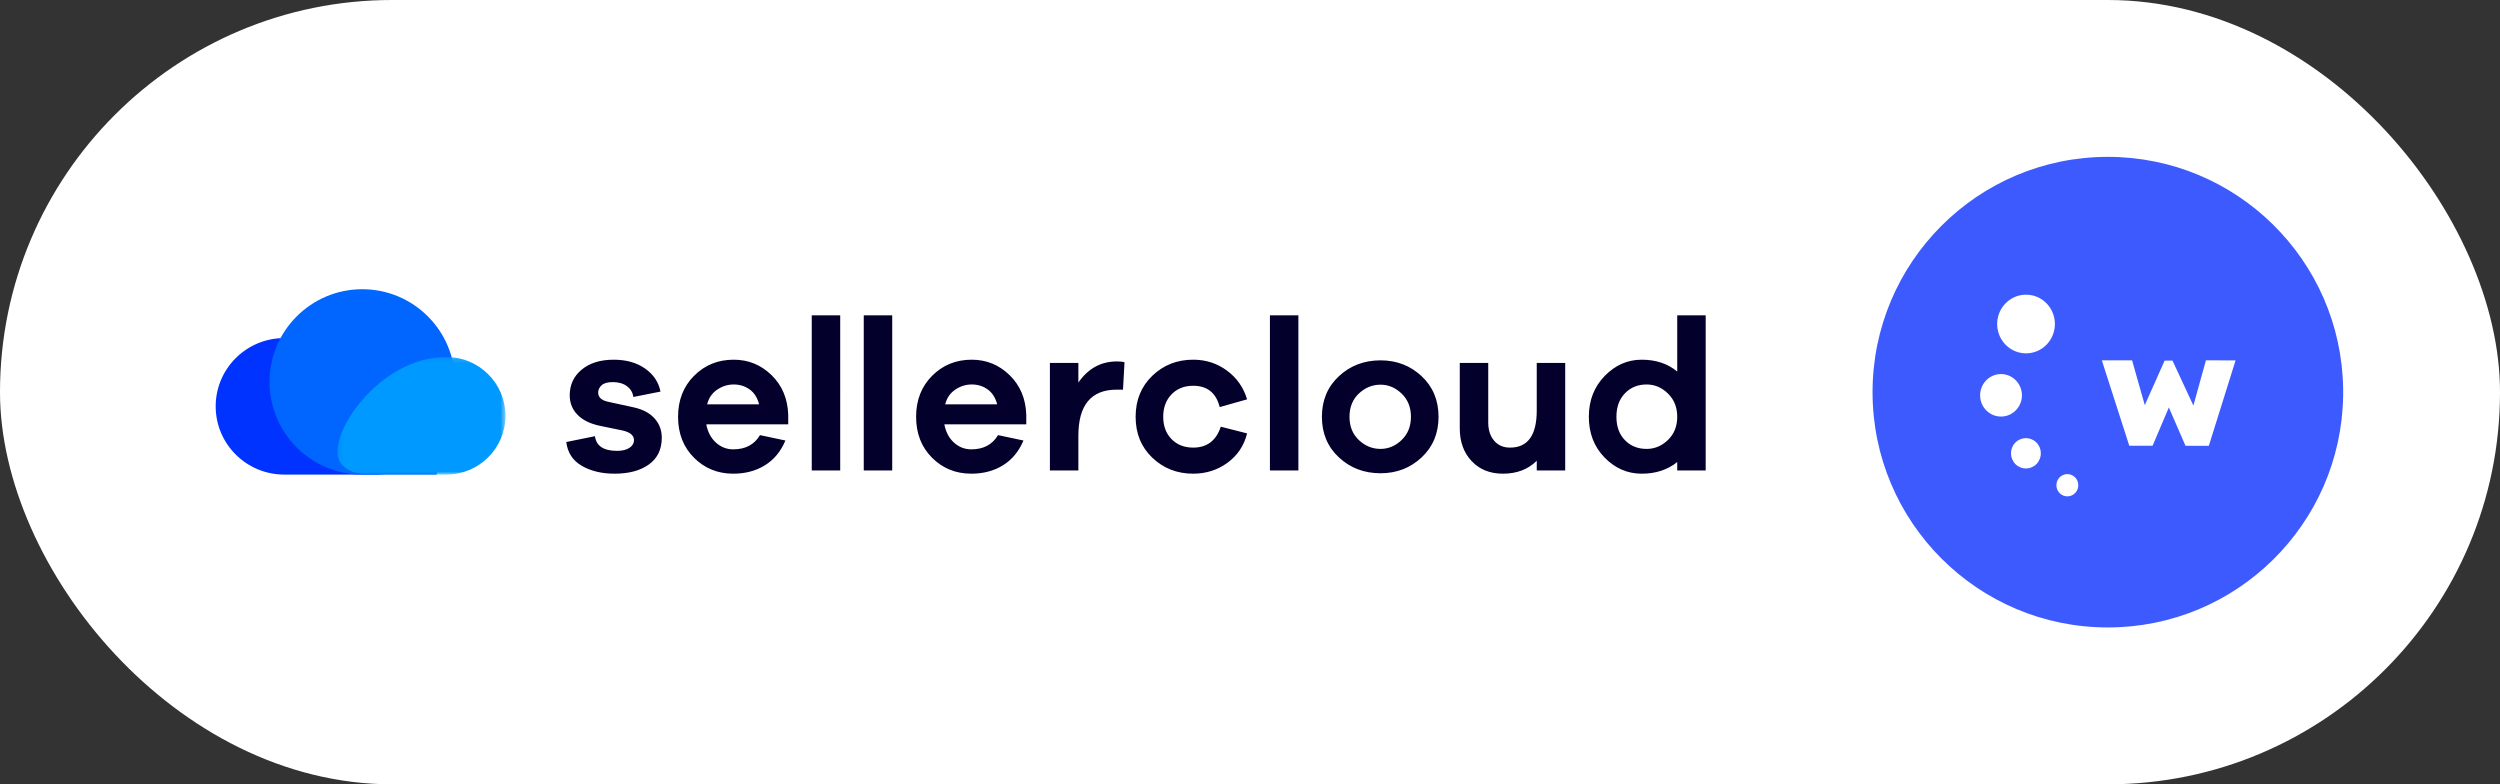
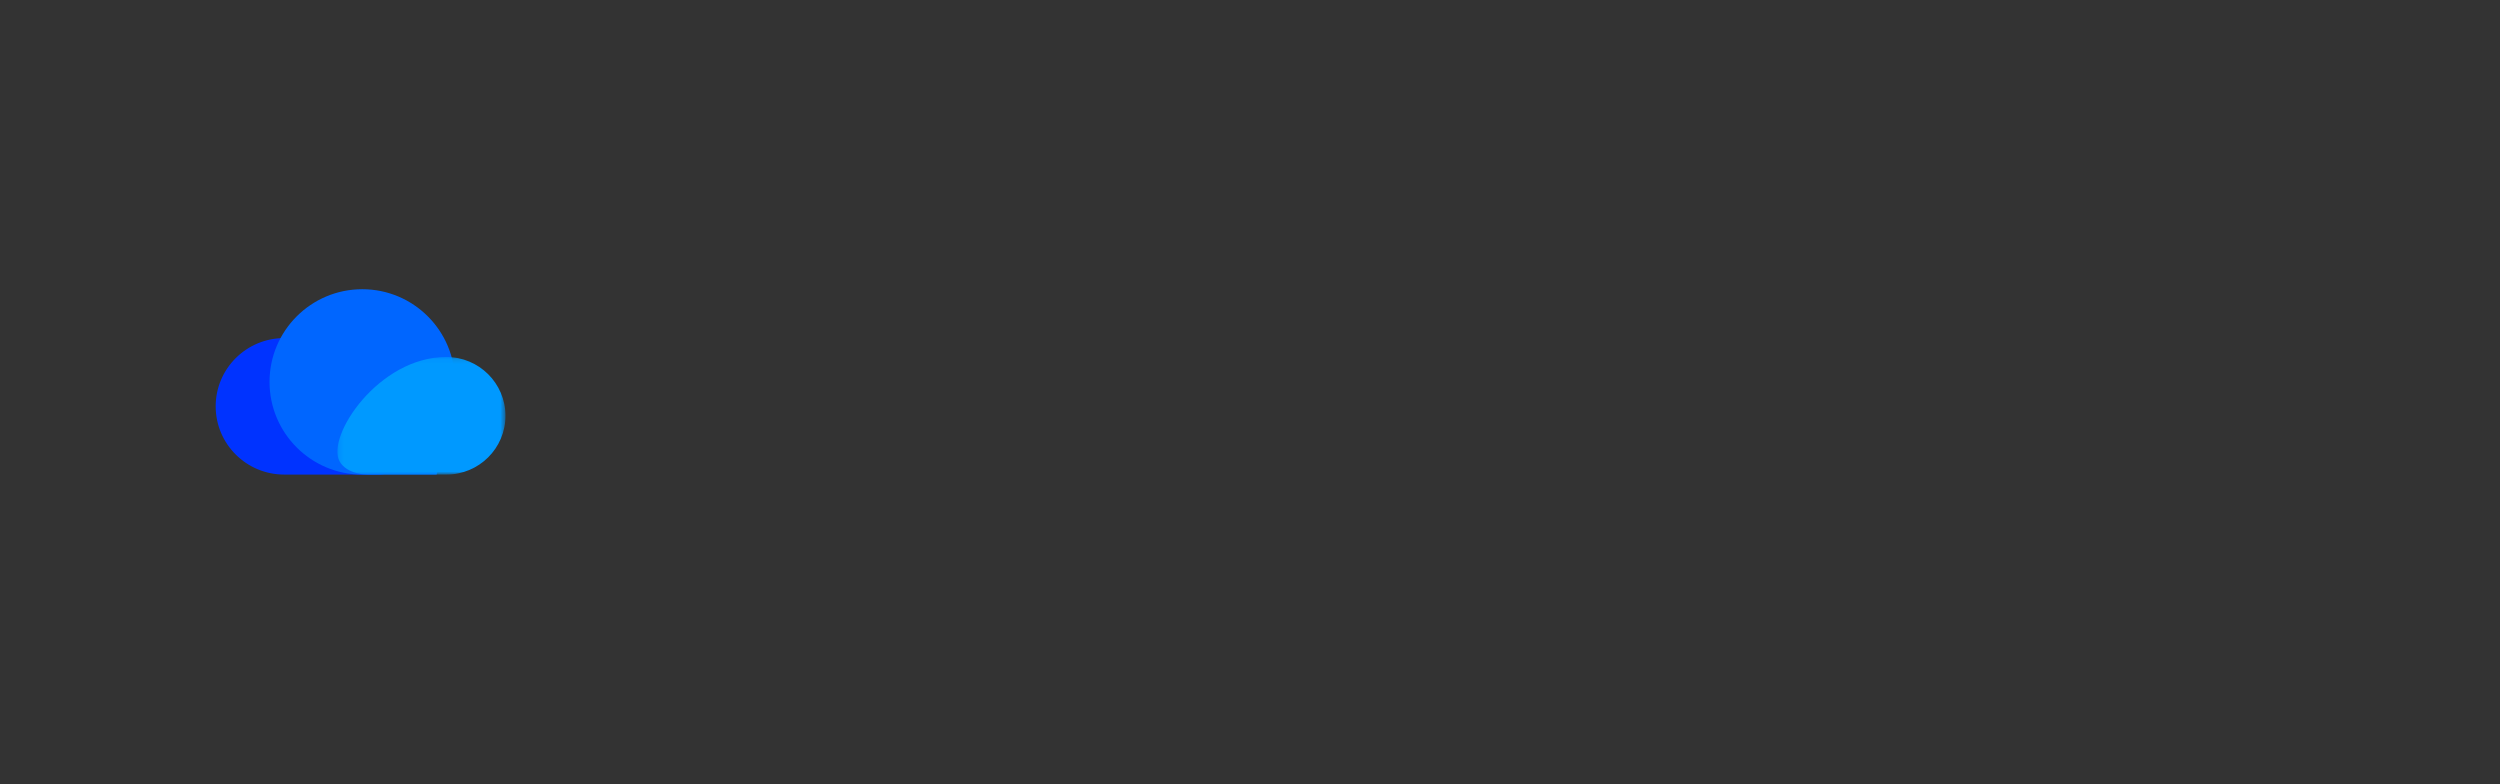
<svg xmlns="http://www.w3.org/2000/svg" xmlns:xlink="http://www.w3.org/1999/xlink" width="510" height="160" viewBox="0 0 510 160">
  <rect x="0" y="0" width="510" height="160" fill="#333333" stroke="none" />
  <defs>
    <path id="prefix__a" d="M0.233 0.114L34.524 0.114 34.524 24.107 0.233 24.107z" />
  </defs>
  <g fill="none" fill-rule="evenodd">
-     <rect width="510" height="160" fill="#FFF" rx="80" />
    <g>
      <path fill="#03F" d="M13.989 9.965C6.263 9.972-.001 16.2-.001 23.89c0 7.69 6.264 13.924 13.99 13.924H32.68s4.971.209 6.616-3.166c2.92-5.988-9.225-24.696-25.308-24.682" transform="translate(44 59)" />
      <path fill="#06F" d="M48.82 18.908C48.82 8.466 40.35 0 29.903 0 19.456 0 10.986 8.466 10.986 18.908c0 10.443 8.47 18.908 18.917 18.908h15.162s3.755-13.997 3.755-18.908" transform="translate(44 59)" />
      <g transform="translate(44 59) translate(24.592 13.708)">
        <mask id="prefix__b" fill="#fff">
          <use xlink:href="#prefix__a" />
        </mask>
        <path fill="#09F" d="M22.471.114c6.657.006 12.053 5.371 12.053 11.997 0 6.626-5.396 11.997-12.053 11.997H6.367S2.16 24.123.666 21.38C-2.081 16.338 8.614.102 22.471.114" mask="url(#prefix__b)" />
      </g>
-       <path fill="#03012C" d="M291.909 32.578c1.642 0 3.093-.608 4.354-1.825 1.26-1.216 1.891-2.792 1.891-4.725 0-1.935-.63-3.517-1.891-4.748-1.261-1.231-2.712-1.847-4.354-1.847-1.789 0-3.263.601-4.42 1.803-1.16 1.202-1.738 2.799-1.738 4.792 0 1.992.579 3.582 1.737 4.77 1.158 1.186 2.632 1.78 4.42 1.78zm12.05-27.256v31.652h-5.805v-1.715c-1.964 1.583-4.383 2.374-7.257 2.374-2.903 0-5.425-1.1-7.565-3.297-2.14-2.198-3.21-4.967-3.21-8.308s1.077-6.118 3.232-8.33c2.155-2.213 4.67-3.32 7.543-3.32 2.903 0 5.322.806 7.257 2.418V5.322h5.805zm-28.658 9.715v21.937h-5.806v-1.979c-1.759 1.759-4.06 2.638-6.905 2.638-2.639 0-4.765-.857-6.377-2.572-1.613-1.714-2.42-3.934-2.42-6.66V15.037h5.807v12.134c0 1.553.402 2.798 1.209 3.736.806.938 1.884 1.406 3.233 1.406 3.635 0 5.453-2.52 5.453-7.56v-9.716h5.806zm-37.67 17.54c1.612 0 3.049-.607 4.31-1.824 1.26-1.216 1.891-2.792 1.891-4.725 0-1.935-.63-3.51-1.891-4.726-1.261-1.216-2.698-1.825-4.31-1.825-1.672 0-3.145.601-4.42 1.803-1.276 1.202-1.914 2.784-1.914 4.748 0 1.963.638 3.546 1.913 4.747 1.276 1.202 2.749 1.803 4.42 1.803zm0-18.067c3.283 0 6.076 1.077 8.378 3.23 2.301 2.155 3.452 4.918 3.452 8.288s-1.15 6.132-3.452 8.286-5.095 3.231-8.379 3.231c-3.342 0-6.172-1.077-8.488-3.231-2.317-2.154-3.474-4.916-3.474-8.286 0-3.37 1.157-6.133 3.474-8.287 2.316-2.154 5.146-3.231 8.488-3.231zm-22.567 22.464h5.805V5.322h-5.805v31.652zm-15.653-4.66c2.814 0 4.69-1.421 5.629-4.264l5.366 1.363c-.616 2.49-1.943 4.484-3.98 5.978-2.038 1.494-4.376 2.242-7.015 2.242-3.284 0-6.063-1.084-8.335-3.253-2.273-2.169-3.409-4.952-3.409-8.352 0-3.4 1.136-6.191 3.409-8.375 2.272-2.183 5.05-3.275 8.335-3.275 2.58 0 4.874.74 6.883 2.22 2.008 1.48 3.379 3.436 4.112 5.869l-5.586 1.582c-.733-2.901-2.536-4.352-5.41-4.352-1.818 0-3.291.587-4.42 1.759s-1.693 2.696-1.693 4.572c0 1.875.564 3.392 1.693 4.55 1.129 1.157 2.602 1.735 4.42 1.735zM183.859 14.73c.674 0 1.187.059 1.54.176l-.308 5.583h-1.276c-5.22 0-7.828 3.136-7.828 9.407v7.078h-5.807V15.037h5.807v4c1.993-2.871 4.617-4.307 7.872-4.307zm-29.626 4.703c-1.203 0-2.325.352-3.365 1.056-1.041.703-1.723 1.7-2.045 2.989h10.6c-.353-1.348-.998-2.359-1.936-3.033-.939-.675-2.023-1.012-3.254-1.012zm11.127 6.155v1.978h-16.713c.292 1.554.945 2.791 1.957 3.715 1.012.923 2.192 1.385 3.54 1.385 2.493 0 4.31-.968 5.454-2.902l5.19 1.1c-.938 2.227-2.331 3.911-4.178 5.054-1.848 1.143-4.003 1.715-6.466 1.715-3.166 0-5.835-1.084-8.004-3.253-2.17-2.169-3.255-4.952-3.255-8.352 0-3.4 1.092-6.191 3.276-8.375 2.185-2.183 4.875-3.275 8.072-3.275 2.99 0 5.563 1.048 7.718 3.143 2.156 2.096 3.292 4.785 3.409 8.067zm-33.153 11.386h5.806V5.322h-5.806v31.652zm-10.61 0h5.806V5.322h-5.806v31.652zm-15.926-17.54c-1.202 0-2.324.351-3.365 1.055-1.04.703-1.723 1.7-2.045 2.989h10.6c-.352-1.348-.997-2.359-1.935-3.033-.939-.675-2.023-1.012-3.255-1.012zm11.127 6.154v1.978h-16.713c.293 1.554.946 2.791 1.957 3.715 1.012.923 2.192 1.385 3.541 1.385 2.492 0 4.31-.968 5.454-2.902l5.19 1.1c-.939 2.227-2.331 3.911-4.178 5.054-1.848 1.143-4.003 1.715-6.466 1.715-3.167 0-5.835-1.084-8.005-3.253-2.17-2.169-3.254-4.952-3.254-8.352 0-3.4 1.092-6.191 3.276-8.375 2.184-2.183 4.875-3.275 8.071-3.275 2.99 0 5.564 1.048 7.719 3.143 2.155 2.096 3.29 4.785 3.408 8.067zM71.52 31.17l5.85-1.186c.264 1.993 1.773 2.99 4.53 2.99 1.056 0 1.891-.206 2.507-.617.616-.41.924-.937.924-1.582 0-.967-.807-1.627-2.42-1.978l-4.486-.923c-1.994-.41-3.526-1.158-4.596-2.242-1.07-1.084-1.605-2.418-1.605-4 0-2.14.813-3.884 2.441-5.232 1.627-1.347 3.804-2.022 6.531-2.022 2.551 0 4.685.601 6.4 1.802 1.715 1.202 2.763 2.77 3.144 4.704l-5.541 1.1c-.118-.909-.55-1.642-1.298-2.199-.747-.556-1.708-.835-2.88-.835-1.056 0-1.82.213-2.288.637-.47.426-.703.93-.703 1.517 0 .938.66 1.554 1.979 1.846l5.234 1.143c1.876.411 3.305 1.165 4.288 2.264.982 1.099 1.473 2.41 1.473 3.934 0 2.375-.872 4.192-2.617 5.451-1.744 1.26-4.083 1.89-7.015 1.89-2.61 0-4.838-.534-6.685-1.604-1.847-1.07-2.903-2.688-3.167-4.858z" transform="translate(44 59)" />
    </g>
    <g>
-       <path fill="#3D5AFE" d="M48 96c26.263 0 47.598-21.084 48-47.248v-1.497C95.598 21.085 74.263 0 48 0 21.493 0 0 21.487 0 48.007 0 74.513 21.493 96 48 96z" transform="translate(382 32)" />
-       <path fill="#FFF" d="M31.105 28.118c-3.25.115-5.794 2.887-5.68 6.19.113 3.303 2.84 5.888 6.091 5.772 3.25-.115 5.793-2.886 5.68-6.19-.113-3.303-2.84-5.887-6.091-5.772zm8.555 36.6c-1.233.044-2.198 1.096-2.154 2.348.042 1.253 1.077 2.234 2.31 2.19 1.233-.044 2.198-1.095 2.155-2.348-.044-1.253-1.078-2.233-2.31-2.19zm-10.6-6.351c-1.148 1.25-1.081 3.208.15 4.374 1.23 1.168 3.158 1.099 4.305-.153 1.148-1.251 1.081-3.207-.15-4.374-1.23-1.168-3.158-1.111-4.305.153zm1.41-9.873c-.083-2.392-2.058-4.264-4.411-4.18-2.354.084-4.196 2.09-4.113 4.483.081 2.392 2.056 4.263 4.41 4.18 2.354-.084 4.196-2.09 4.113-4.483zm34.984 2.243l-4.267-9.173h-1.6l-4.05 9.091-2.593-9.148h-6.17l5.598 17.417h4.759l3.315-7.801 3.397 7.82h4.759l5.455-17.417-6.046-.02-2.557 9.23z" transform="translate(382 32)" />
-     </g>
+       </g>
  </g>
</svg>